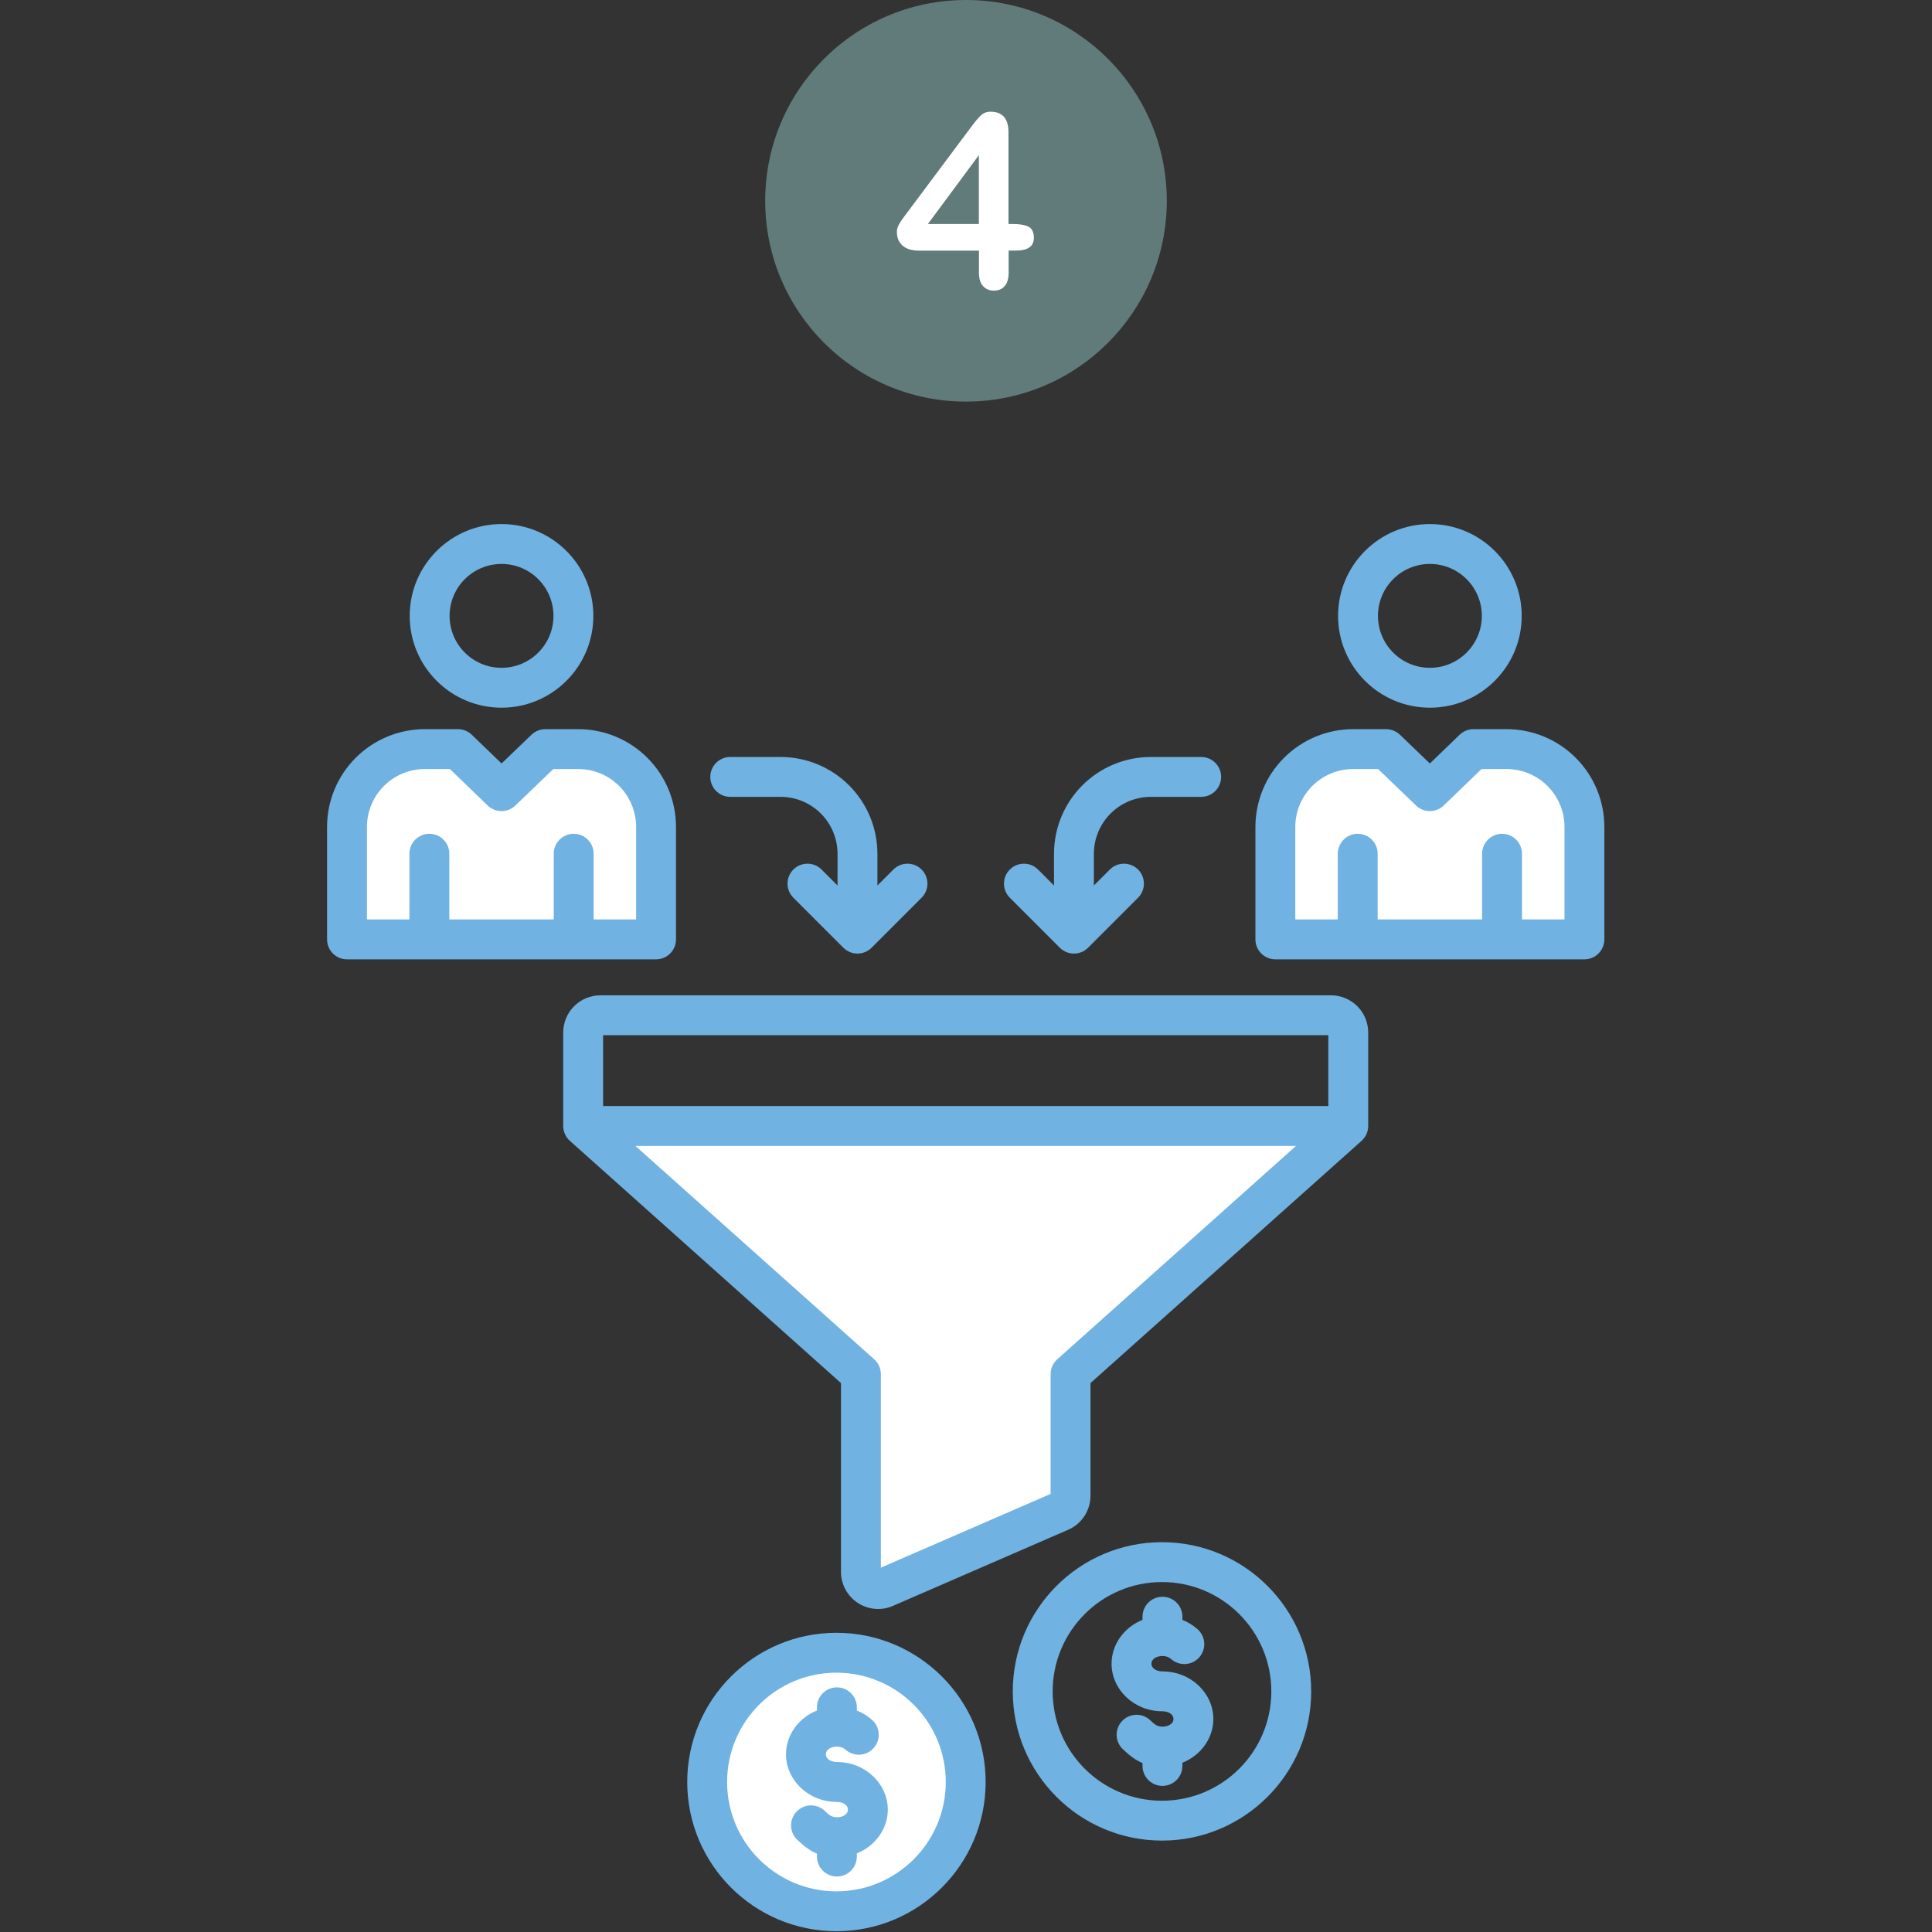
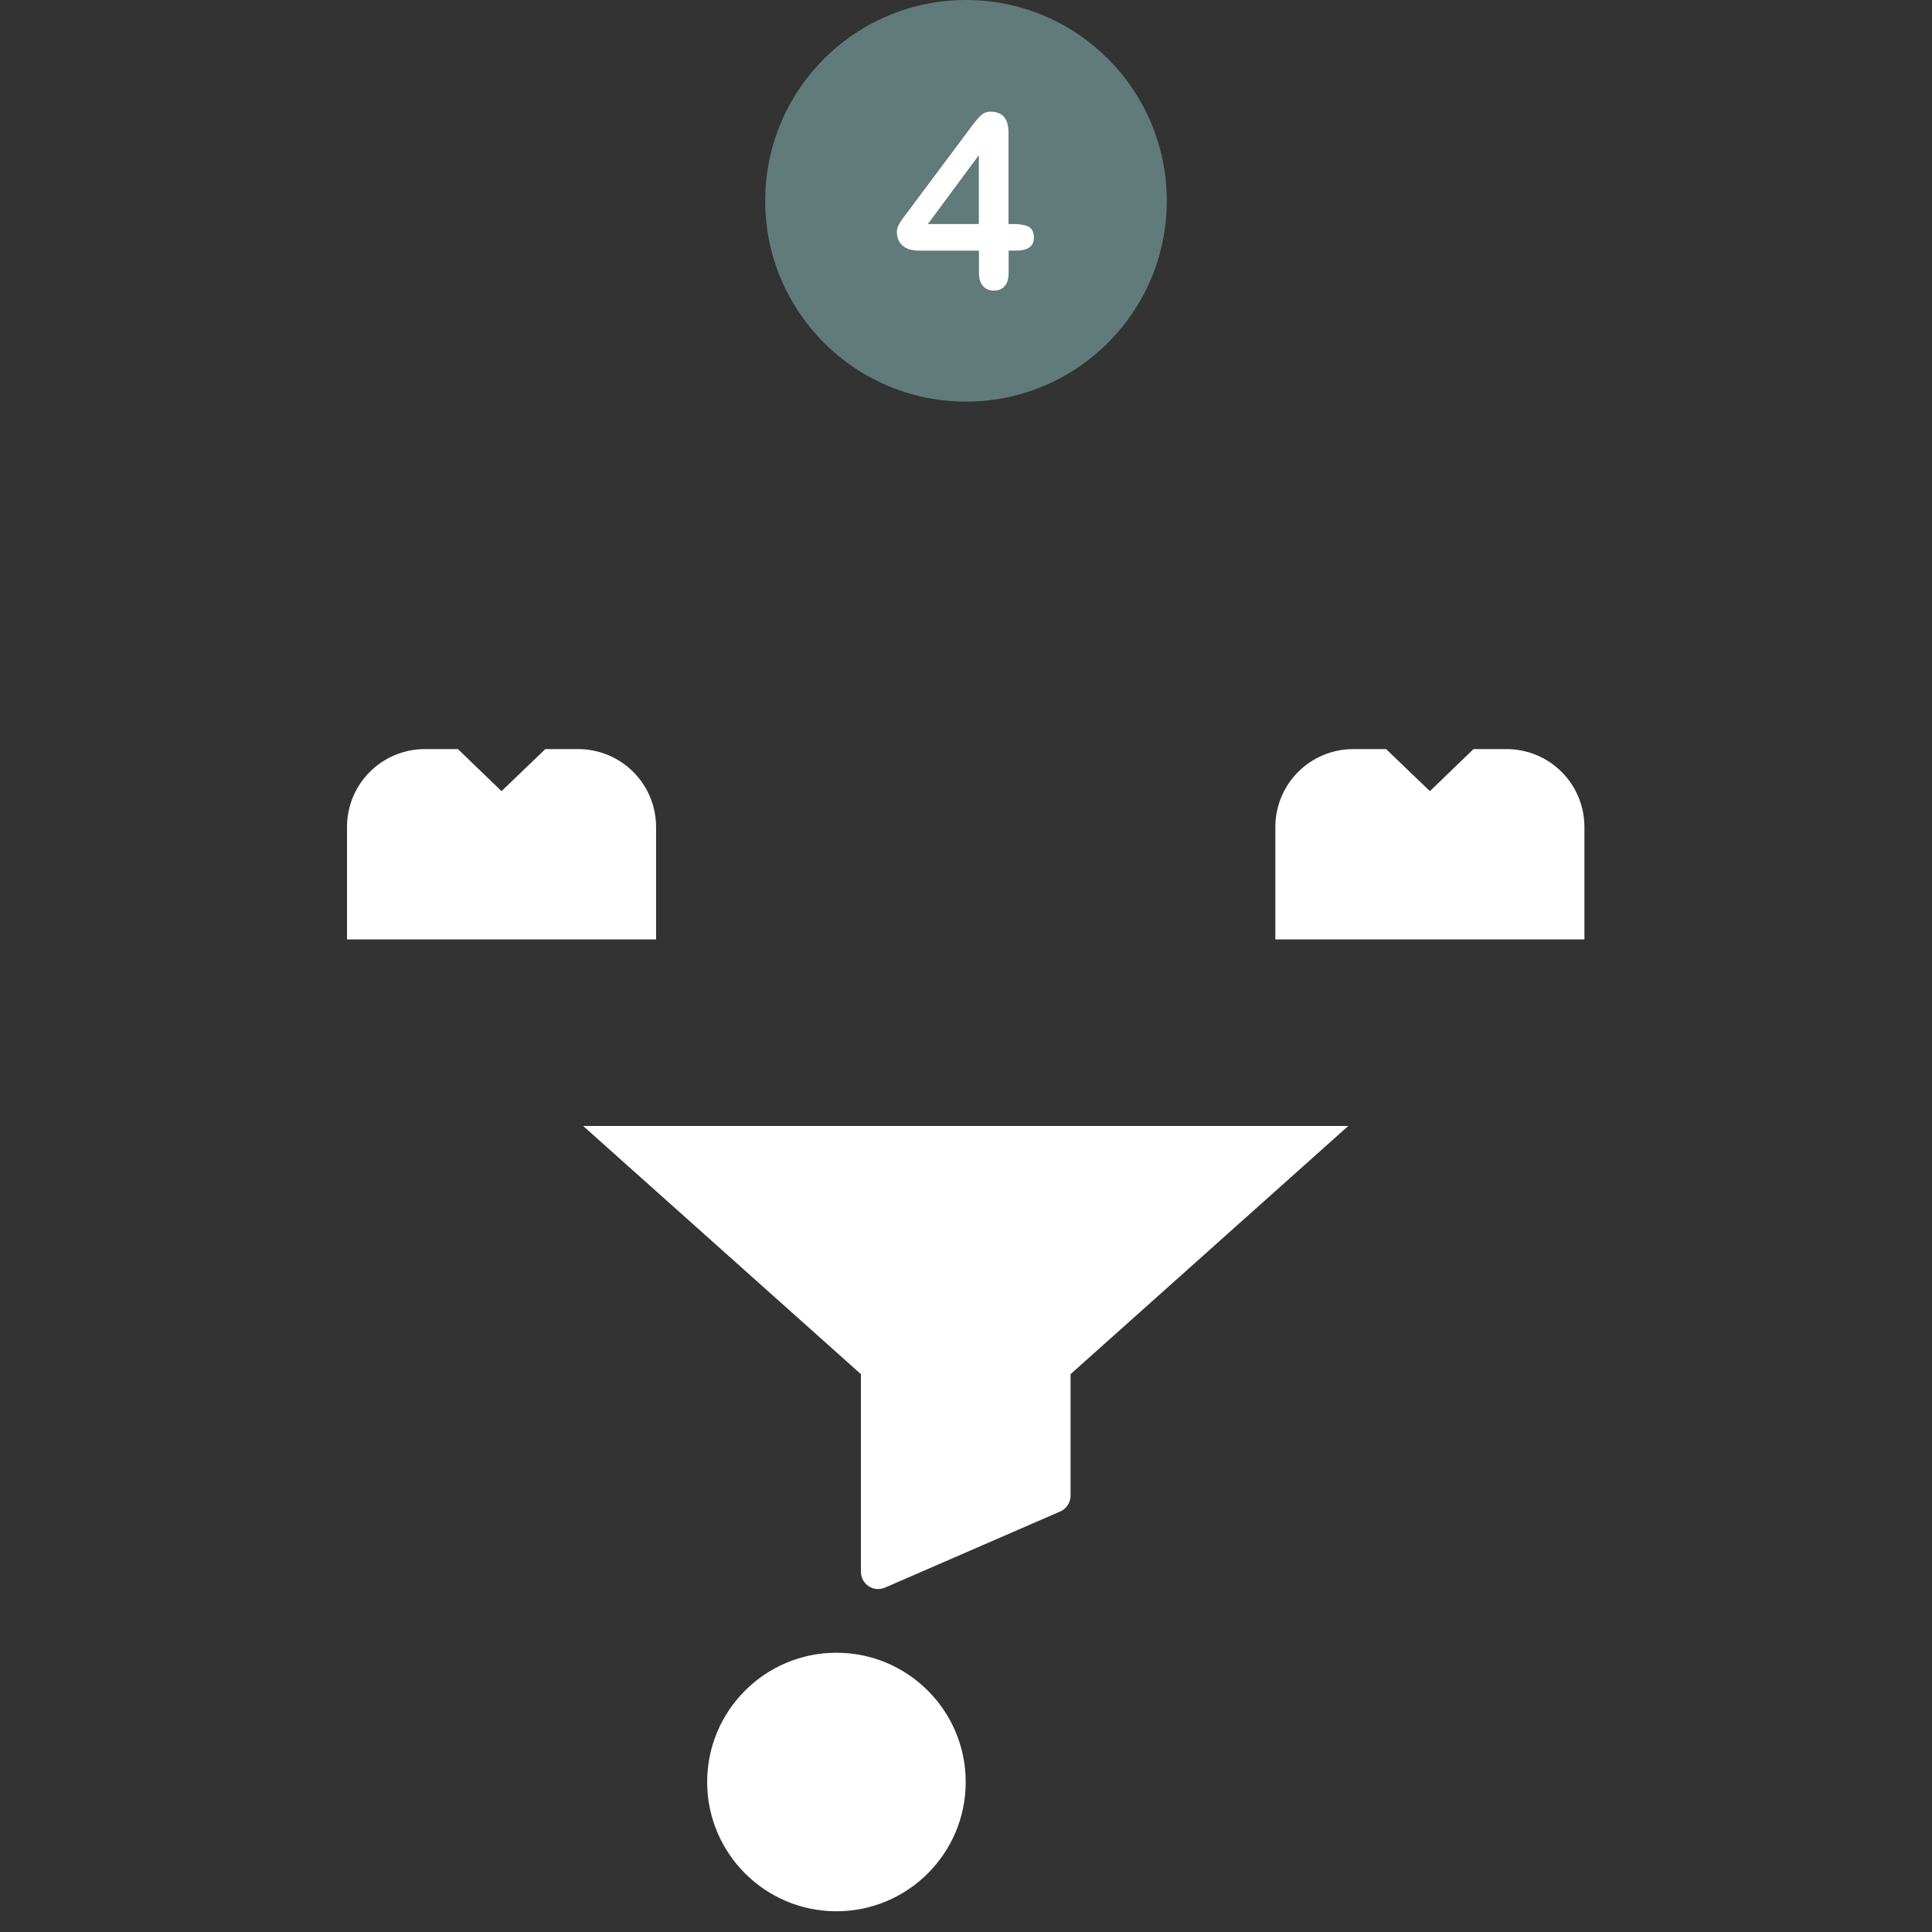
<svg xmlns="http://www.w3.org/2000/svg" width="1080" zoomAndPan="magnify" viewBox="0 0 810 810" height="1080" preserveAspectRatio="xMidYMid meet" version="1.2">
  <rect x="0" y="0" width="810" height="810" fill="#333333" stroke="none" />
  <defs>
    <clipPath id="435b95b403">
-       <path d="M 137.129 219.648 L 672.629 219.648 L 672.629 809.898 L 137.129 809.898 Z M 137.129 219.648 " />
-     </clipPath>
+       </clipPath>
    <clipPath id="7d3d1b5634">
      <path d="M 320.809 0 L 489.559 0 L 489.559 168.75 L 320.809 168.75 Z M 320.809 0 " />
    </clipPath>
  </defs>
  <g id="efebeb106c">
    <path style=" stroke:none;fill-rule:evenodd;fill:#ffffff;fill-opacity:1;" d="M 617.766 314.062 L 631.641 314.062 C 640.297 314.062 648.598 317.5 654.719 323.621 C 660.836 329.742 664.273 338.043 664.273 346.699 L 664.273 393.848 L 534.699 393.848 L 534.699 346.699 C 534.699 338.043 538.141 329.742 544.258 323.621 C 550.379 317.5 558.68 314.062 567.336 314.062 L 581.133 314.062 L 599.488 331.695 Z M 191.992 314.062 L 210.27 331.695 L 228.625 314.062 L 242.422 314.062 C 251.078 314.062 259.379 317.5 265.5 323.621 C 271.617 329.742 275.059 338.043 275.059 346.699 L 275.059 393.848 L 145.484 393.848 L 145.484 346.699 C 145.484 338.043 148.922 329.742 155.039 323.621 C 161.16 317.5 169.461 314.062 178.117 314.062 Z M 350.68 692.918 C 380.594 692.918 404.879 717.203 404.879 747.113 C 404.879 777.027 380.594 801.312 350.68 801.312 C 320.77 801.312 296.484 777.027 296.484 747.113 C 296.484 717.203 320.77 692.918 350.68 692.918 Z M 565.266 472.07 L 448.836 576.121 L 448.836 627.078 C 448.836 630.078 446.98 632.77 444.18 633.836 L 370.746 665.742 C 368.523 666.59 366.027 666.289 364.07 664.938 C 362.109 663.59 360.941 661.363 360.941 658.984 L 360.941 576.121 L 244.492 472.07 Z M 565.266 472.07 " />
    <g clip-rule="nonzero" clip-path="url(#435b95b403)">
      <path style=" stroke:none;fill-rule:evenodd;fill:#70b2e2;fill-opacity:1;" d="M 664.273 402.207 L 534.699 402.207 C 530.082 402.207 526.34 398.465 526.34 393.848 L 526.34 346.699 C 526.34 335.824 530.66 325.398 538.348 317.711 C 546.035 310.023 556.461 305.703 567.336 305.703 L 581.133 305.703 C 583.293 305.703 585.367 306.539 586.926 308.035 L 599.477 320.09 L 611.961 308.047 C 613.52 306.543 615.602 305.703 617.766 305.703 L 631.641 305.703 C 642.512 305.703 652.941 310.023 660.629 317.711 C 668.316 325.398 672.633 335.824 672.633 346.699 L 672.633 393.848 C 672.633 398.465 668.891 402.207 664.273 402.207 Z M 638.102 385.484 L 655.914 385.484 L 655.914 346.699 C 655.914 340.262 653.359 334.086 648.805 329.535 C 644.254 324.98 638.078 322.422 631.641 322.422 L 621.141 322.422 L 605.293 337.711 C 602.059 340.832 596.938 340.84 593.695 337.727 L 577.77 322.422 L 567.336 322.422 C 560.895 322.422 554.723 324.98 550.168 329.535 C 545.617 334.086 543.059 340.262 543.059 346.699 L 543.059 385.484 L 560.875 385.484 L 560.875 357.93 C 560.875 353.316 564.621 349.57 569.234 349.57 C 573.848 349.57 577.594 353.316 577.594 357.93 L 577.594 385.484 L 621.383 385.484 L 621.383 357.93 C 621.383 353.316 625.129 349.57 629.742 349.57 C 634.355 349.57 638.102 353.316 638.102 357.93 Z M 275.059 402.207 L 145.484 402.207 C 140.867 402.207 137.121 398.465 137.121 393.848 L 137.121 346.699 C 137.121 335.824 141.441 325.398 149.129 317.711 C 156.816 310.023 167.242 305.703 178.117 305.703 L 191.992 305.703 C 194.156 305.703 196.238 306.543 197.797 308.047 C 197.797 308.047 210.281 320.09 210.281 320.09 L 222.832 308.035 C 224.391 306.539 226.465 305.703 228.625 305.703 L 242.422 305.703 C 253.297 305.703 263.723 310.023 271.41 317.711 C 279.098 325.398 283.418 335.824 283.418 346.699 L 283.418 393.848 C 283.418 398.465 279.676 402.207 275.059 402.207 Z M 248.883 385.484 L 266.699 385.484 L 266.699 346.699 C 266.699 340.262 264.141 334.086 259.59 329.535 C 255.035 324.98 248.859 322.422 242.422 322.422 L 231.988 322.422 L 216.062 337.727 C 212.82 340.84 207.699 340.832 204.465 337.711 L 188.617 322.422 L 178.117 322.422 C 171.68 322.422 165.504 324.98 160.953 329.535 C 156.398 334.086 153.844 340.262 153.844 346.699 L 153.844 385.484 L 171.656 385.484 L 171.656 357.93 C 171.656 353.316 175.402 349.57 180.016 349.57 C 184.629 349.57 188.375 353.316 188.375 357.93 L 188.375 385.484 L 232.164 385.484 L 232.164 357.93 C 232.164 353.316 235.91 349.57 240.523 349.57 C 245.137 349.57 248.883 353.316 248.883 357.93 Z M 458.613 371.25 L 465.316 364.551 C 468.578 361.289 473.875 361.289 477.137 364.551 C 480.402 367.812 480.402 373.109 477.137 376.371 L 456.168 397.344 C 452.902 400.609 447.609 400.609 444.344 397.344 L 423.371 376.371 C 420.109 373.109 420.109 367.812 423.371 364.551 C 426.637 361.289 431.934 361.289 435.195 364.551 L 441.895 371.25 L 441.895 357.969 C 441.895 347.199 446.172 336.875 453.789 329.258 C 461.402 321.645 471.73 317.367 482.5 317.367 L 503.605 317.367 C 508.219 317.367 511.965 321.113 511.965 325.727 C 511.965 330.34 508.219 334.086 503.605 334.086 L 482.5 334.086 C 476.164 334.086 470.09 336.602 465.609 341.082 C 461.133 345.559 458.613 351.637 458.613 357.969 Z M 351.141 371.25 L 351.141 357.969 C 351.141 351.637 348.625 345.559 344.148 341.082 C 339.668 336.602 333.594 334.086 327.258 334.086 L 306.152 334.086 C 301.539 334.086 297.793 330.34 297.793 325.727 C 297.793 321.113 301.539 317.367 306.152 317.367 L 327.258 317.367 C 338.027 317.367 348.355 321.645 355.969 329.258 C 363.586 336.875 367.863 347.199 367.863 357.969 L 367.863 371.25 L 374.562 364.551 C 377.824 361.289 383.121 361.289 386.383 364.551 C 389.648 367.812 389.648 373.109 386.383 376.371 L 365.414 397.344 C 362.148 400.609 356.855 400.609 353.59 397.344 L 332.621 376.371 C 329.355 373.109 329.355 367.812 332.621 364.551 C 335.883 361.289 341.18 361.289 344.441 364.551 Z M 599.488 219.715 C 620.734 219.715 637.984 236.965 637.984 258.211 C 637.984 279.457 620.734 296.703 599.488 296.703 C 578.242 296.703 560.992 279.457 560.992 258.211 C 560.992 236.965 578.242 219.715 599.488 219.715 Z M 599.488 236.434 C 587.469 236.434 577.711 246.191 577.711 258.211 C 577.711 270.227 587.469 279.984 599.488 279.984 C 611.508 279.984 621.266 270.227 621.266 258.211 C 621.266 246.191 611.508 236.434 599.488 236.434 Z M 210.27 219.715 C 231.516 219.715 248.766 236.965 248.766 258.211 C 248.766 279.457 231.516 296.703 210.27 296.703 C 189.023 296.703 171.773 279.457 171.773 258.211 C 171.773 236.965 189.023 219.715 210.27 219.715 Z M 210.27 236.434 C 198.25 236.434 188.492 246.191 188.492 258.211 C 188.492 270.227 198.25 279.984 210.27 279.984 C 222.289 279.984 232.047 270.227 232.047 258.211 C 232.047 246.191 222.289 236.434 210.27 236.434 Z M 487.168 646.566 C 521.695 646.566 549.727 674.598 549.727 709.125 C 549.727 743.648 521.695 771.68 487.168 771.68 C 452.645 771.68 424.613 743.648 424.613 709.125 C 424.613 674.598 452.645 646.566 487.168 646.566 Z M 487.168 663.285 C 461.871 663.285 441.332 683.824 441.332 709.125 C 441.332 734.422 461.871 754.961 487.168 754.961 C 512.469 754.961 533.008 734.422 533.008 709.125 C 533.008 683.824 512.469 663.285 487.168 663.285 Z M 487.367 723.906 C 489.68 723.906 491.984 722.766 491.984 720.695 C 491.984 718.621 489.684 717.465 487.367 717.465 C 475.324 717.465 466.027 708.258 466.027 697.516 C 466.027 689.438 471.281 682.23 479.004 679.148 L 479.004 677.805 C 479.004 673.191 482.75 669.445 487.367 669.445 C 491.98 669.445 495.727 673.191 495.727 677.805 L 495.727 679.152 C 498.113 680.102 500.27 681.441 502.098 683.07 C 505.543 686.137 505.852 691.426 502.781 694.871 C 499.711 698.316 494.422 698.621 490.977 695.555 C 490.055 694.73 488.762 694.281 487.367 694.281 C 485.043 694.281 482.746 695.441 482.746 697.516 C 482.746 699.586 485.043 700.746 487.367 700.746 C 499.371 700.746 508.703 709.949 508.703 720.695 C 508.703 728.77 503.438 735.961 495.727 739.039 L 495.727 740.383 C 495.727 744.996 491.98 748.742 487.367 748.742 C 482.75 748.742 479.004 744.996 479.004 740.383 L 479.004 739.16 C 476.062 737.953 473.559 736.012 470.762 733.363 C 467.41 730.195 467.266 724.898 470.438 721.547 C 473.609 718.195 478.902 718.051 482.254 721.223 C 483.863 722.742 484.988 723.906 487.367 723.906 Z M 350.68 684.555 C 385.207 684.555 413.238 712.59 413.238 747.113 C 413.238 781.641 385.207 809.672 350.68 809.672 C 316.156 809.672 288.125 781.641 288.125 747.113 C 288.125 712.59 316.156 684.555 350.68 684.555 Z M 350.68 701.277 C 325.383 701.277 304.844 721.816 304.844 747.113 C 304.844 772.414 325.383 792.953 350.68 792.953 C 375.98 792.953 396.52 772.414 396.52 747.113 C 396.52 721.816 375.98 701.277 350.68 701.277 Z M 350.875 761.898 C 353.191 761.898 355.496 760.754 355.496 758.688 C 355.496 756.613 353.191 755.457 350.875 755.457 C 338.836 755.457 329.539 746.246 329.539 735.504 C 329.539 727.426 334.793 720.219 342.516 717.141 L 342.516 715.797 C 342.516 711.184 346.262 707.438 350.875 707.438 C 355.492 707.438 359.234 711.184 359.234 715.797 L 359.234 717.145 C 361.625 718.094 363.781 719.43 365.609 721.059 C 369.055 724.129 369.363 729.418 366.293 732.863 C 363.223 736.309 357.934 736.613 354.488 733.543 C 353.566 732.723 352.273 732.273 350.875 732.273 C 348.555 732.273 346.258 733.43 346.258 735.504 C 346.258 737.578 348.555 738.734 350.875 738.734 C 362.883 738.734 372.215 747.941 372.215 758.688 C 372.215 766.762 366.949 773.953 359.234 777.031 L 359.234 778.375 C 359.234 782.988 355.492 786.734 350.875 786.734 C 346.262 786.734 342.516 782.988 342.516 778.375 L 342.516 777.148 C 339.574 775.945 337.07 774.004 334.273 771.355 C 330.922 768.184 330.777 762.887 333.949 759.539 C 337.117 756.188 342.414 756.039 345.766 759.211 C 347.375 760.734 348.5 761.898 350.875 761.898 Z M 457.195 579.863 L 457.195 627.078 C 457.195 633.48 453.281 639.223 447.367 641.566 C 447.367 641.566 373.84 673.508 373.723 673.555 C 368.93 675.379 363.547 674.73 359.324 671.82 C 355.102 668.91 352.582 664.113 352.582 658.984 L 352.582 579.863 L 238.922 478.305 C 237.148 476.719 236.133 474.453 236.133 472.07 L 236.133 432.883 C 236.133 428.746 237.777 424.781 240.699 421.855 C 243.625 418.934 247.59 417.289 251.723 417.289 L 558.035 417.289 C 562.168 417.289 566.133 418.934 569.059 421.855 C 571.98 424.781 573.625 428.746 573.625 432.883 L 573.625 472.07 C 573.625 474.449 572.609 476.719 570.836 478.305 Z M 556.906 463.711 L 556.906 434.008 L 252.852 434.008 L 252.852 463.711 Z M 266.395 480.43 L 366.512 569.887 C 368.285 571.473 369.301 573.742 369.301 576.121 L 369.301 657.254 L 440.477 626.328 L 440.477 576.121 C 440.477 573.742 441.488 571.473 443.266 569.887 L 543.363 480.43 Z M 266.395 480.43 " />
    </g>
    <g clip-rule="nonzero" clip-path="url(#7d3d1b5634)">
      <path style=" stroke:none;fill-rule:nonzero;fill:#607b7a;fill-opacity:1;" d="M 404.996 0 C 358.508 0 320.809 37.699 320.809 84.188 C 320.809 130.676 358.508 168.375 404.996 168.375 C 451.484 168.375 489.184 130.676 489.184 84.188 C 489.184 37.699 451.484 0 404.996 0 Z M 404.996 0 " />
    </g>
    <path style=" stroke:none;fill-rule:nonzero;fill:#ffffff;fill-opacity:1;" d="M 431.09 94.977 C 429.562 94.266 427.492 93.926 424.949 93.926 L 422.812 93.926 L 422.812 55.48 C 422.812 49.711 420.301 46.828 415.242 46.828 C 413.684 46.828 412.359 47.336 411.238 48.387 C 410.121 49.441 408.727 51.102 406.996 53.445 L 380.664 88.699 C 379.953 89.652 379.309 90.465 378.832 91.145 C 378.324 91.824 377.848 92.5 377.41 93.215 C 376.934 93.926 376.594 94.605 376.355 95.25 C 376.117 95.895 376.016 96.539 376.016 97.148 C 376.016 99.594 376.797 101.527 378.391 102.953 C 379.953 104.379 382.328 105.09 385.484 105.09 L 410.426 105.09 L 410.426 114.32 C 410.426 116.797 411.004 118.699 412.156 119.953 C 413.309 121.207 414.801 121.852 416.668 121.852 C 418.57 121.852 420.062 121.242 421.184 119.988 C 422.301 118.73 422.879 116.832 422.879 114.285 L 422.879 105.055 L 425.898 105.055 C 428.41 105.055 430.309 104.613 431.566 103.734 C 432.82 102.852 433.465 101.461 433.465 99.523 C 433.398 97.219 432.617 95.691 431.09 94.977 M 410.391 93.926 L 389.012 93.926 L 410.391 65.051 Z M 410.391 93.926 " />
  </g>
</svg>